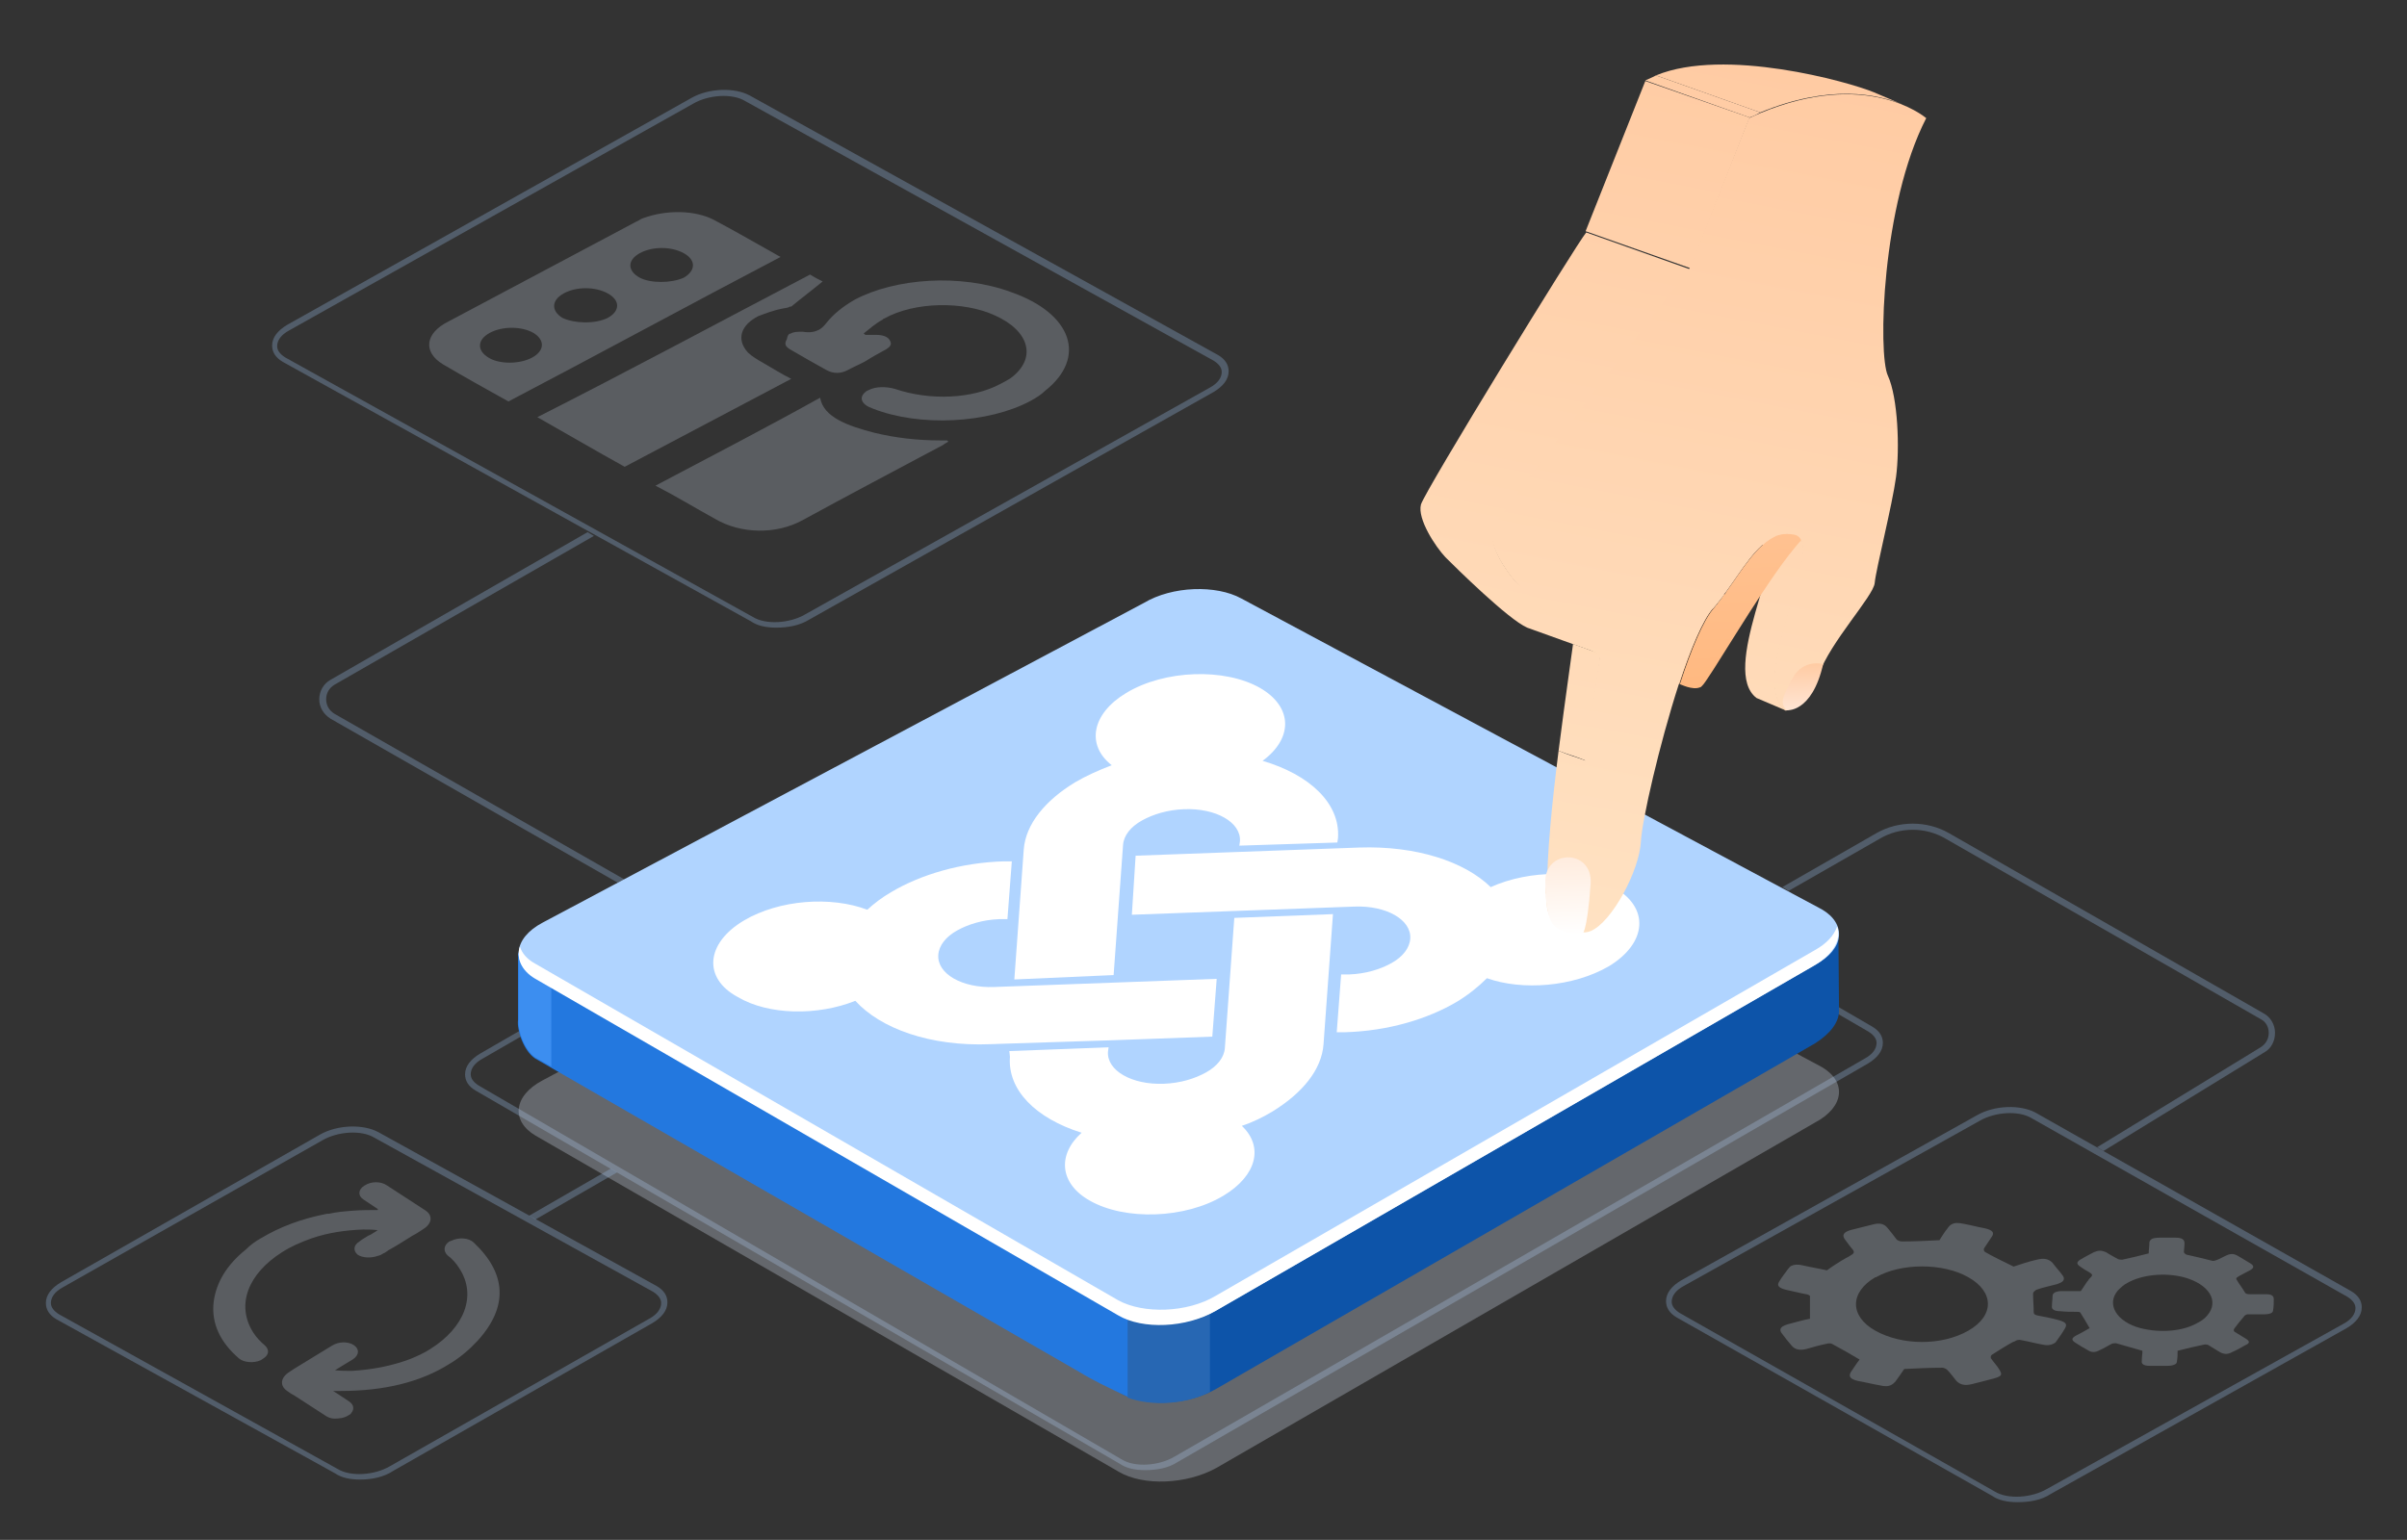
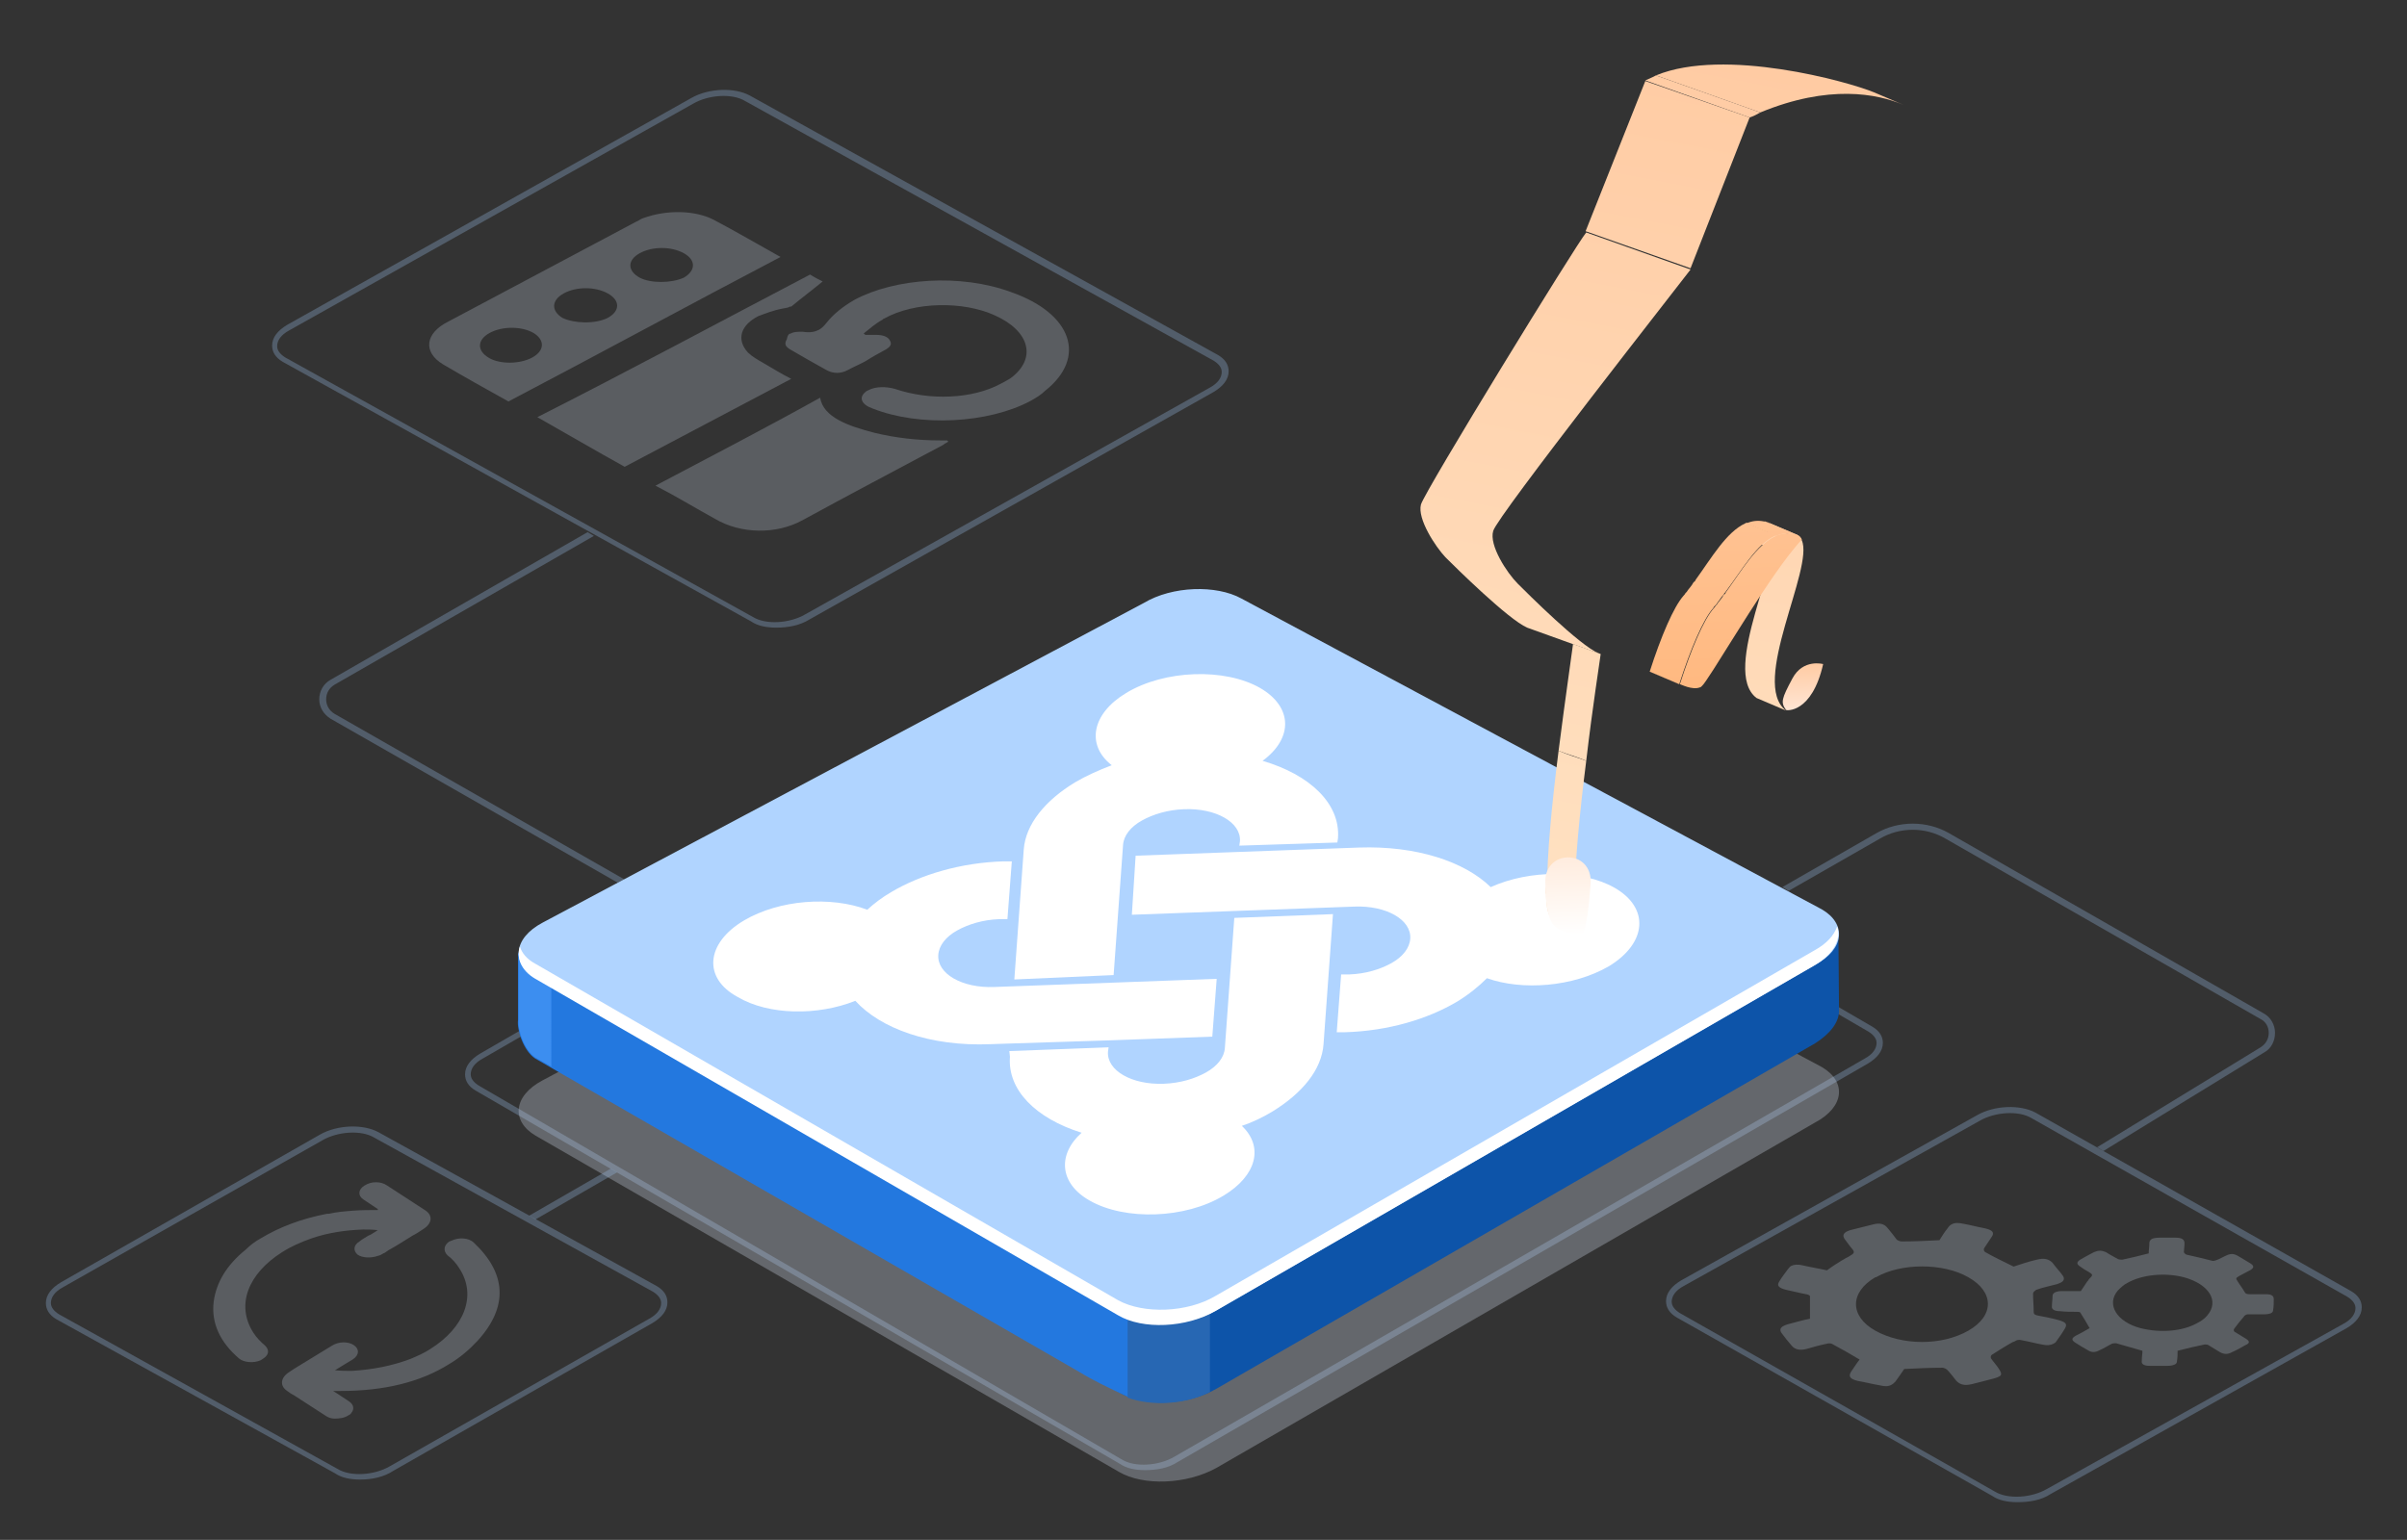
<svg xmlns="http://www.w3.org/2000/svg" version="1.1" id="Layer_1" x="0px" y="0px" viewBox="0 0 383 245.1" style="enable-background:new 0 0 383 245.1;" xml:space="preserve">
  <rect x="0" y="0" width="383" height="245.1" fill="#333333" stroke="none" />
  <style type="text/css">
	.st0{opacity:0.3;fill:#9CBEEB;enable-background:new    ;}
	.st1{opacity:0.3;fill:#D5E1F2;enable-background:new    ;}
	.st2{fill:#0D54A9;}
	.st3{fill:#2378DF;}
	.st4{fill:#3C8EF0;}
	.st5{fill:#2767B3;}
	.st6{fill:#B0D4FF;}
	.st7{fill:#FFFFFF;}
	.st8{enable-background:new    ;}
	.st9{fill:url(#SVGID_1_);}
	.st10{fill:url(#SVGID_2_);}
	.st11{fill:url(#SVGID_3_);}
	.st12{fill:url(#SVGID_4_);}
	.st13{fill:url(#SVGID_5_);}
	.st14{fill:url(#SVGID_6_);}
	.st15{fill:url(#SVGID_7_);}
	.st16{fill:url(#SVGID_8_);}
	.st17{fill:url(#SVGID_9_);}
	.st18{fill:url(#SVGID_10_);}
	.st19{fill:url(#SVGID_11_);}
	.st20{fill:url(#SVGID_12_);}
	.st21{fill:url(#SVGID_13_);}
	.st22{fill:url(#SVGID_14_);}
	.st23{fill:url(#SVGID_15_);}
	.st24{fill:url(#SVGID_16_);}
	.st25{fill:url(#SVGID_17_);}
	.st26{fill:url(#SVGID_18_);}
	.st27{fill:url(#SVGID_19_);}
	.st28{fill:url(#SVGID_20_);}
	.st29{fill:url(#SVGID_21_);}
	.st30{opacity:0.3;enable-background:new    ;}
	.st31{fill:#B5BFCD;}
	.st32{fill:#B6C1CF;}
	.st33{opacity:0.3;}
</style>
  <path class="st0" d="M182.2,234c-1.6,0-3-0.3-4-1L75.7,173.6c-1.2-0.7-1.7-1.6-1.7-2.6c0-1.3,0.9-2.4,2.4-3.3l109.8-63.4  c2.8-1.6,6.9-1.7,9.3-0.4l102.4,59.5c1.2,0.7,1.7,1.6,1.7,2.6c0,1.3-0.9,2.4-2.4,3.3l-109.8,63.4C185.9,233.7,184,234,182.2,234z   M178.5,232.3c2.1,1.3,5.9,1,8.3-0.4l109.9-63.4c1.3-0.7,1.9-1.6,1.9-2.5c0-0.7-0.5-1.3-1.3-1.8l-102.4-59.5c-2.1-1.3-5.9-1-8.3,0.4  L76.8,168.5c-1.3,0.7-1.9,1.6-1.9,2.5c0,0.7,0.5,1.3,1.3,1.8L178.5,232.3z" />
  <g transform="translate(42.425, 393.263)">
    <g>
      <path class="st1" d="M135.6-159l-92.8-53.5c-3.9-2.3-3.6-6.3,1.1-8.8l95.7-50.9c4.5-2.7,11.5-2.9,15.5-0.7l92.4,49.5    c3.9,2.3,3.6,6.3-1.1,8.8l-95.3,55C146.4-157,139.5-156.7,135.6-159z" />
      <path class="st2" d="M250.1-244.7l-19.2,3.5L155-281.1c-3.9-2.3-10.8-2-15.5,0.7l-87.9,40.3l-11.5-1.6v10.6l0,0    c-0.2,1.6,0.9,4.9,2.7,6.1l92.9,53.4c3.9,2.3,10.7,2.1,15.4-0.6l95.3-55c2.5-1.6,3.8-3.4,3.8-5.2l0,0L250.1-244.7L250.1-244.7z" />
      <path class="st3" d="M201.5-263l-11.1-6.1l-90.9,11.8l-47.9,17.4L40-241.5v10.6l0,0c-0.2,1.6,0.9,4.9,2.7,6.1l86.6,49.9    c2.1,1.3,4.4,2.4,7.8,4L201.5-263z" />
      <path class="st4" d="M45.2-240.9l-5.1-0.7v10.6l0,0c-0.2,1.6,0.9,4.9,2.7,6.1l2.5,1.4V-241L45.2-240.9L45.2-240.9z" />
      <path class="st5" d="M137-170.8c3.8,1.4,9.2,1.1,13.1-0.9v-14.6H137V-170.8z" />
      <path class="st6" d="M135.6-184l-92.8-53.6c-3.9-2.3-3.6-6.3,1.1-8.8l95.7-50.9c4.5-2.7,11.5-2.9,15.5-0.7l92.4,49.5    c3.9,2.3,3.6,6.3-1.1,8.8l-95.3,55C146.4-182,139.5-181.8,135.6-184z" />
      <path class="st7" d="M246.3-242L151-187c-4.5,2.7-11.5,2.9-15.5,0.7l-92.8-53.6c-1.3-0.7-2.1-1.7-2.4-2.7    c-0.6,1.8,0.2,3.8,2.4,5.1l92.8,53.6c3.9,2.3,10.8,2,15.5-0.7l95.3-55c3.1-1.8,4.3-4.3,3.6-6.2C249.4-244.4,248.3-243.1,246.3-242    z" />
    </g>
  </g>
  <g>
    <g>
      <path class="st7" d="M118.4,146.5c5.6-3.3,13.8-3.9,19.6-1.7c1.1-1,2.4-2,3.8-2.8c4.7-2.8,11.1-4.7,17.9-4.9l1.3,0l-0.7,9.2    l-1.3,0c-2.6,0.1-4.9,0.8-6.7,1.8c-1.8,1-2.9,2.4-3,3.9c-0.2,3,3.8,5.3,8.9,5.1l35.4-1.3l-0.7,9.2l-16.6,0.6l-15.7,0.5l-3,0.1    c-9.6,0.4-17.5-2.5-21.5-6.9c-6,2.4-13.8,2.3-18.7-0.6C111.8,155.7,112.3,150.1,118.4,146.5z" />
    </g>
    <g class="st8">
      <g>
        <path class="st7" d="M179.2,110.3c6.1-3.7,15.7-4,21.3-0.8c5.2,3,5.3,8,0.4,11.6c7.5,2.2,12.4,6.8,12,12.3l-0.1,0.7l-15.6,0.5     l0.1-0.7c0.2-3-3.8-5.3-8.9-5.1c-2.6,0.1-4.9,0.8-6.7,1.8c-1.8,1-2.9,2.4-3,3.9l-1.5,20.7l-15.8,0.7l1.5-20.7     c0.3-4,3.4-7.8,8.2-10.7c1.7-1,3.7-1.9,5.8-2.7C172.8,118.6,173.7,113.6,179.2,110.3z" />
      </g>
      <g>
        <path class="st7" d="M160.6,167.3l15.8-0.6l-0.1,0.7c-0.2,3,3.8,5.3,8.9,5.1c2.6-0.1,4.9-0.8,6.7-1.8s2.9-2.4,3-3.9l1.5-20.7     l15.7-0.6l-1.5,20.7c-0.3,4.1-3.4,7.8-8.1,10.7c-1.5,0.9-3.1,1.7-4.9,2.3c3.5,3.3,2.4,7.9-2.9,11.1c-6.1,3.7-15.7,4-21.3,0.8     c-4.8-2.7-5.2-7.3-1.3-10.8c-7.3-2.3-11.8-6.8-11.4-12.1L160.6,167.3z" />
      </g>
    </g>
    <g>
      <path class="st7" d="M180.7,136.2l35.6-1.3c9-0.3,16.7,2.2,20.9,6.3c6.2-2.8,14.6-2.8,19.7,0.1c5.6,3.2,5.2,8.8-0.9,12.5    c-5.7,3.3-13.8,3.9-19.4,1.9c-1.3,1.3-2.9,2.6-4.7,3.7c-4.7,2.8-11,4.7-17.9,4.9l-1.3,0l0.7-9.2l1.3,0c2.6-0.1,4.9-0.8,6.7-1.8    s2.9-2.4,3-3.9c0.2-3-3.8-5.3-8.9-5.1l-35.4,1.3L180.7,136.2z" />
    </g>
  </g>
  <g>
    <g>
      <g class="st8">
        <g>
          <linearGradient id="SVGID_1_" gradientUnits="userSpaceOnUse" x1="246.908" y1="29.398" x2="275.236" y2="-116.34" gradientTransform="matrix(1 0 0 1 0 126)">
            <stop offset="0" style="stop-color:#FFE3C4" />
            <stop offset="1" style="stop-color:#FFCBA3" />
          </linearGradient>
          <path class="st9" d="M247,146.2c-0.6-0.2-1-1.7-1-4.1c0.8,0.3,1.6,0.7,2.4,1c0.8,0.3,1.6,0.7,2.4,1c0.1,2.4,0.4,3.9,1,4.1      C250.2,147.6,248.4,146.8,247,146.2z" />
        </g>
        <g>
          <linearGradient id="SVGID_2_" gradientUnits="userSpaceOnUse" x1="245.832" y1="29.189" x2="274.161" y2="-116.549" gradientTransform="matrix(1 0 0 1 0 126)">
            <stop offset="0" style="stop-color:#FFE3C4" />
            <stop offset="1" style="stop-color:#FFCBA3" />
          </linearGradient>
          <path class="st10" d="M245.9,142.2c0-0.3,0-0.6,0-0.9c1.6,0.7,3.1,1.3,4.7,2c0,0.3,0,0.6,0,0.9      C249,143.5,247.5,142.8,245.9,142.2z" />
        </g>
        <g>
          <linearGradient id="SVGID_3_" gradientUnits="userSpaceOnUse" x1="270.986" y1="34.078" x2="299.314" y2="-111.66" gradientTransform="matrix(1 0 0 1 0 126)">
            <stop offset="0" style="stop-color:#FFE3C4" />
            <stop offset="1" style="stop-color:#FFCBA3" />
          </linearGradient>
          <path class="st11" d="M282,84c1.6,0.7,3.1,1.3,4.7,2c2,4.4-8.3,22.8-2.5,27.1l-4.7-2C273.7,106.7,283.9,88.4,282,84z" />
        </g>
        <g>
          <linearGradient id="SVGID_4_" gradientUnits="userSpaceOnUse" x1="269.782" y1="33.844" x2="298.111" y2="-111.894" gradientTransform="matrix(1 0 0 1 0 126)">
            <stop offset="0" style="stop-color:#FFE3C4" />
            <stop offset="1" style="stop-color:#FFCBA3" />
          </linearGradient>
          <path class="st12" d="M282,83.9c1.6,0.7,3.1,1.3,4.7,2l0,0C285.1,85.3,283.5,84.6,282,83.9C282,84,282,83.9,282,83.9z" />
        </g>
        <g>
          <linearGradient id="SVGID_5_" gradientUnits="userSpaceOnUse" x1="269.024" y1="33.697" x2="297.352" y2="-112.041" gradientTransform="matrix(1 0 0 1 0 126)">
            <stop offset="0" style="stop-color:#FFE3C4" />
            <stop offset="1" style="stop-color:#FFCBA3" />
          </linearGradient>
          <path class="st13" d="M284.6,88.5l-4.7-2c0.8-1,1.5-1.9,2.1-2.5l4.7,2C286.1,86.6,285.3,87.4,284.6,88.5z" />
        </g>
        <g>
          <linearGradient id="SVGID_6_" gradientUnits="userSpaceOnUse" x1="271.457" y1="34.169" x2="299.785" y2="-111.568" gradientTransform="matrix(1 0 0 1 0 126)">
            <stop offset="0" style="stop-color:#FFE3C4" />
            <stop offset="1" style="stop-color:#FFCBA3" />
          </linearGradient>
          <path class="st14" d="M286.7,85.9l-2.1,2.5C285.3,87.4,286.1,86.6,286.7,85.9z" />
        </g>
        <g>
          <linearGradient id="SVGID_7_" gradientUnits="userSpaceOnUse" x1="265.511" y1="-5.524" x2="263.463" y2="-67.642" gradientTransform="matrix(1 0 0 1 0 126)">
            <stop offset="0" style="stop-color:#FFB579" />
            <stop offset="1" style="stop-color:#FFCBA3" />
          </linearGradient>
          <path class="st15" d="M267.7,109.1l-4.7-2c-0.3-0.1-0.4-0.2-0.5-0.2l4.7,2C267.3,108.9,267.4,109,267.7,109.1z" />
        </g>
        <g>
          <linearGradient id="SVGID_8_" gradientUnits="userSpaceOnUse" x1="269.322" y1="33.755" x2="297.651" y2="-111.983" gradientTransform="matrix(1 0 0 1 0 126)">
            <stop offset="0" style="stop-color:#FFE3C4" />
            <stop offset="1" style="stop-color:#FFCBA3" />
          </linearGradient>
          <path class="st16" d="M282,83.9c-0.2-0.4-0.4-0.7-0.8-0.8l4.7,2c0.4,0.2,0.6,0.4,0.8,0.8c-1.4-0.6-2.9-1.2-4.3-1.8      c-0.1,0-0.1-0.1-0.2-0.1c0,0,0,0-0.1,0C282.1,84,282.1,84,282,83.9C282,84,282,84,282,83.9z" />
        </g>
        <g>
          <linearGradient id="SVGID_9_" gradientUnits="userSpaceOnUse" x1="284.58" y1="-6.153" x2="282.532" y2="-68.27" gradientTransform="matrix(1 0 0 1 0 126)">
            <stop offset="0" style="stop-color:#FFB579" />
            <stop offset="1" style="stop-color:#FFCBA3" />
          </linearGradient>
          <path class="st17" d="M281.2,83.1l4.7,2c-0.1,0-0.2-0.1-0.3-0.1l-4.7-2C281,83.1,281.1,83.1,281.2,83.1z" />
        </g>
        <g>
          <linearGradient id="SVGID_10_" gradientUnits="userSpaceOnUse" x1="282.929" y1="-6.098" x2="280.881" y2="-68.216" gradientTransform="matrix(1 0 0 1 0 126)">
            <stop offset="0" style="stop-color:#FFB579" />
            <stop offset="1" style="stop-color:#FFCBA3" />
          </linearGradient>
          <path class="st18" d="M282.6,85.3l-4.7-2c0.9-0.4,1.8-0.5,2.8-0.3c0.1,0,0.1,0,0.2,0l4.7,2c-0.1,0-0.1,0-0.2,0      C284.4,84.8,283.5,84.9,282.6,85.3z" />
        </g>
        <g>
          <linearGradient id="SVGID_11_" gradientUnits="userSpaceOnUse" x1="244.74" y1="28.807" x2="272.698" y2="-115.023" gradientTransform="matrix(1 0 0 1 0 126)">
            <stop offset="0" style="stop-color:#FFE3C4" />
            <stop offset="1" style="stop-color:#FFCBA3" />
          </linearGradient>
          <path class="st19" d="M246.2,141.6c-0.1-5.4,0.8-14.2,1.8-22.1c1.6,0.7,2.8,1,4.4,1.6c-1,7.9-1.9,16.7-1.8,22.1      C249,142.5,247.7,142.2,246.2,141.6z" />
        </g>
        <g>
          <linearGradient id="SVGID_12_" gradientUnits="userSpaceOnUse" x1="273.347" y1="-5.782" x2="271.299" y2="-67.9" gradientTransform="matrix(1 0 0 1 0 126)">
            <stop offset="0" style="stop-color:#FFB579" />
            <stop offset="1" style="stop-color:#FFCBA3" />
          </linearGradient>
          <path class="st20" d="M267.2,108.9l-4.7-2c1.8-5.6,3.8-10.3,5.4-12.1c0.1-0.1,0.2-0.2,0.3-0.4c0.1-0.1,0.1-0.1,0.2-0.2      s0.1-0.2,0.2-0.3c0.3-0.4,0.6-0.7,0.8-1.1c0.1-0.1,0.1-0.2,0.2-0.2c0.1-0.1,0.2-0.2,0.2-0.3c2.6-3.6,4.9-7.6,7.9-9      c0.1,0,0.1-0.1,0.2-0.1l4.7,2c-0.1,0-0.1,0-0.2,0.1c-2.9,1.3-5.2,5.4-7.9,9c-0.1,0.1-0.2,0.2-0.2,0.3c-0.1,0.1-0.1,0.2-0.2,0.2      c-0.3,0.4-0.5,0.7-0.8,1.1c-0.1,0.1-0.1,0.2-0.2,0.3c-0.1,0.1-0.1,0.1-0.2,0.2s-0.2,0.2-0.3,0.4C271,98.6,269,103.3,267.2,108.9      z" />
        </g>
        <g>
          <linearGradient id="SVGID_13_" gradientUnits="userSpaceOnUse" x1="277.748" y1="-5.928" x2="275.7" y2="-68.045" gradientTransform="matrix(1 0 0 1 0 126)">
            <stop offset="0" style="stop-color:#FFB579" />
            <stop offset="1" style="stop-color:#FFCBA3" />
          </linearGradient>
          <path class="st21" d="M282.6,85.3c0.9-0.4,1.8-0.5,2.8-0.3c0.1,0,0.1,0,0.2,0c0.5,0.1,0.9,0.4,1.1,0.9c-0.6,0.6-1.3,1.5-2.1,2.5      c-5.1,6.6-12.8,20-13.8,20.8c-0.1,0.1-0.2,0.2-0.3,0.2c-1.2,0.5-3.1-0.5-3.2-0.5c1.8-5.6,3.8-10.3,5.4-12.1      c0.1-0.1,0.2-0.2,0.3-0.4c0.1-0.1,0.1-0.1,0.2-0.2s0.1-0.2,0.2-0.3c0.3-0.4,0.6-0.7,0.8-1.1c0.1-0.1,0.1-0.2,0.2-0.2      c0.1-0.1,0.2-0.2,0.2-0.3C277.2,90.7,279.5,86.7,282.6,85.3C282.5,85.3,282.6,85.3,282.6,85.3z" />
        </g>
        <g>
          <linearGradient id="SVGID_14_" gradientUnits="userSpaceOnUse" x1="243.133" y1="28.074" x2="270.989" y2="-115.234" gradientTransform="matrix(1 0 0 1 0 126)">
            <stop offset="0" style="stop-color:#FFE3C4" />
            <stop offset="1" style="stop-color:#FFCBA3" />
          </linearGradient>
          <path class="st22" d="M248,119.5c1.1-8.6,2.2-16.1,2.3-17l4.4,1.6c-0.1,0.9-1.3,8.4-2.3,17C250.8,120.4,249.5,120.1,248,119.5z" />
        </g>
        <g>
          <linearGradient id="SVGID_15_" gradientUnits="userSpaceOnUse" x1="229.719" y1="27.319" x2="258.724" y2="-121.9" gradientTransform="matrix(1 0 0 1 0 126)">
            <stop offset="0" style="stop-color:#FFE3C4" />
            <stop offset="1" style="stop-color:#FFCBA3" />
          </linearGradient>
          <path class="st23" d="M254.4,104L243,99.9c-3-1.3-11.4-9.6-13-11.2c-1.6-1.7-4.5-6.1-3.9-8.4c0.7-2.3,24.7-41.4,26.3-43.3      l16.6,5.9c-1.5,2-30.8,39.3-31.4,41.6c-0.7,2.3,2.2,6.7,3.9,8.4C243,94.4,251.3,102.7,254.4,104z" />
        </g>
        <g>
          <linearGradient id="SVGID_16_" gradientUnits="userSpaceOnUse" x1="253.86" y1="39.292" x2="283.87" y2="-115.098" gradientTransform="matrix(1 0 0 1 0 126)">
            <stop offset="0" style="stop-color:#FFE3C4" />
            <stop offset="1" style="stop-color:#FFCBA3" />
          </linearGradient>
          <path class="st24" d="M298.2,14.7l4.7,2c-4.2-1.8-11.9-3.3-22.8,1.2L263.5,12C274.4,7.5,294.1,13,298.2,14.7z" />
        </g>
        <g>
          <linearGradient id="SVGID_17_" gradientUnits="userSpaceOnUse" x1="239.5" y1="34.736" x2="269.47" y2="-119.446" gradientTransform="matrix(1 0 0 1 0 126)">
            <stop offset="0" style="stop-color:#FFE3C4" />
            <stop offset="1" style="stop-color:#FFCBA3" />
          </linearGradient>
          <polygon class="st25" points="269,42.7 252.3,36.8 261.8,12.9 278.4,18.7     " />
        </g>
        <g>
          <linearGradient id="SVGID_18_" gradientUnits="userSpaceOnUse" x1="254.664" y1="30.905" x2="282.992" y2="-114.832" gradientTransform="matrix(1 0 0 1 0 126)">
            <stop offset="0" style="stop-color:#FFE3C4" />
            <stop offset="1" style="stop-color:#FFCBA3" />
          </linearGradient>
-           <path class="st26" d="M280.1,18c16.8-7,25.9,0.4,26.4,0.8c-7.1,13.8-7.7,37.6-6.1,41c1.6,3.5,1.9,11.6,1.3,16.1      s-3.2,14.7-3.4,16.9c-0.2,2.1-7.1,9.4-8.9,14.6c-1.3,3.7-3.5,5.1-4.6,5.5c-0.4,0.2-0.6,0.2-0.7,0.2c-5.8-4.3,4.4-22.7,2.5-27.1      c-0.2-0.5-0.6-0.8-1.1-0.9c-1.2-0.2-2.1-0.1-2.9,0.2c-3.2,1.4-5.5,5.5-8.1,9.1c-0.1,0.1-0.2,0.2-0.2,0.3c-0.4,0.6-0.7,0.9-1,1.3      c-0.5,0.6-0.6,0.8-0.8,0.9c-1.6,1.8-3.6,6.6-5.4,12.1c-3.1,9.6-5.8,21.5-6,24.9c-0.2,4.6-4.6,12.9-8,14.3      c-0.5,0.2-1.1,0.3-1.6,0.1c-3.5-1.2,2.7-42,3.1-44.1c-2.6-0.6-11.7-9.6-13.3-11.4c-1.6-1.7-4.5-6.1-3.9-8.4      c0.7-2.3,29.9-39.7,31.4-41.6l9.5-24C279,18.5,279.6,18.2,280.1,18z" />
        </g>
        <g>
          <linearGradient id="SVGID_19_" gradientUnits="userSpaceOnUse" x1="224.698" y1="127.299" x2="273.306" y2="-122.769" gradientTransform="matrix(1 0 0 1 0 126)">
            <stop offset="0" style="stop-color:#FFE3C4" />
            <stop offset="1" style="stop-color:#FFCBA3" />
          </linearGradient>
          <path class="st27" d="M278.4,18.7l-16.6-5.9c0.6-0.3,1.2-0.5,1.7-0.8l16.6,5.9C279.6,18.2,279,18.5,278.4,18.7z" />
        </g>
      </g>
    </g>
    <linearGradient id="SVGID_20_" gradientUnits="userSpaceOnUse" x1="249.771" y1="22.809" x2="249.364" y2="10.462" gradientTransform="matrix(1 0 0 1 0 126)">
      <stop offset="0" style="stop-color:#FFFFFF" />
      <stop offset="1" style="stop-color:#FFECDE" />
    </linearGradient>
    <path class="st28" d="M245.9,140.7c0,0-0.1,4.1,1,6.1s4.8,1.9,4.8,1.9s0.8,0.3,1.4-8C253.5,135,245.5,135.1,245.9,140.7z" />
    <linearGradient id="SVGID_21_" gradientUnits="userSpaceOnUse" x1="287.027" y1="-13.007" x2="286.785" y2="-20.347" gradientTransform="matrix(1 0 0 1 0 126)">
      <stop offset="0" style="stop-color:#FFE5D4" />
      <stop offset="1" style="stop-color:#FFCBA3" />
    </linearGradient>
    <path class="st29" d="M290.1,105.7c0,0-3.2-0.9-4.9,2.3c-1.7,3.2-1.9,3.8-1,5C284.2,113.1,288.3,113.6,290.1,105.7z" />
  </g>
  <g class="st30">
    <g>
      <g>
        <path class="st31" d="M130.5,63.3c0.5,3.1,4.4,4.5,8.7,5.6c3.3,0.8,6.8,1.2,10.4,1.2c0.3,0,0.8,0,1.1,0c0,0,0,0,0.2,0.2     c-0.3,0.2-0.6,0.3-0.8,0.5c-7.5,4-14.9,7.9-22.4,12c-4.2,2.3-9.8,2.2-13.9-0.2c-3.1-1.7-6.2-3.6-9.5-5.3     C113,72.7,121.7,68.2,130.5,63.3z" />
      </g>
      <g>
        <path class="st31" d="M125.8,53.1c0.5-0.3,1.1-0.3,1.9-0.3c1.2,0.2,2,0,2.6-0.3c0.5-0.3,0.8-0.6,1.2-1.1c1.1-1.4,2.6-2.6,4.5-3.7     c6.4-3.4,16.8-4.2,24.9-1.2c9.7,3.4,12.1,10.4,5.4,15.7c-0.6,0.6-1.4,1.1-2.3,1.6c-6.7,3.6-17.7,4.2-25.2,1.2     c-1.7-0.6-2.2-1.7-1.1-2.6c0.2-0.2,0.3-0.2,0.5-0.3c1.1-0.6,2.8-0.6,4.2-0.2c5.6,1.9,12.3,1.6,16.8-0.8c0.6-0.3,1.1-0.6,1.6-0.9     c4.2-3.1,3.1-7.5-2.5-10c-5-2.3-12.8-2.2-17.6,0.5c-0.2,0-0.2,0.2-0.3,0.2c-1.1,0.6-2,1.4-3,2.2c0.2,0,0.2,0.2,0.3,0.2     c0.6,0,1.2,0,1.7,0c1.1,0,1.9,0.3,2.2,0.9c0.3,0.5,0.2,0.9-0.6,1.4c-1.1,0.6-2.2,1.2-3.3,1.9c-0.9,0.5-1.9,0.9-2.8,1.4     c-1.1,0.6-2.3,0.6-3.4,0c-2-1.1-3.9-2.2-5.8-3.3c-0.8-0.5-0.9-0.9-0.5-1.6C125.3,53.4,125.5,53.1,125.8,53.1z" />
      </g>
      <g>
        <path class="st31" d="M128.9,43.7c0.8,0.5,1.4,0.8,2,1.1c-1.7,1.4-3.3,2.6-5,4c0,0,0,0-0.2,0c-0.3,0.2-0.6,0.2-1.1,0.3     c-1.6,0.3-2.8,0.8-3.9,1.2c-2.8,1.4-3.6,3.7-1.7,5.8c0.6,0.6,1.6,1.2,2.5,1.7c1.4,0.8,2.8,1.7,4.4,2.5c-8.9,4.7-17.6,9.3-26.5,14     c-4.7-2.6-9.3-5.3-13.9-7.9C100.1,59,114.4,51.3,128.9,43.7z" />
      </g>
      <g>
        <path class="st31" d="M113.6,35c3.6,1.9,7,3.9,10.6,5.9c-14.5,7.6-28.8,15.4-43.3,23c-3.6-2-7-3.9-10.4-5.9c-3.3-2-2.8-5,0.8-6.8     c4.2-2.2,8.4-4.5,12.6-6.7c5.8-3.1,11.5-6.1,17.3-9.2c0.5-0.2,0.8-0.5,1.2-0.6C106,33.4,110.5,33.4,113.6,35z M108.8,44.2     c1.9-1.1,2-2.8,0-3.9c-2-1.1-5-1.1-7,0l0,0c-2,1.1-2,2.8,0,3.9C103.5,45.1,106.8,45.1,108.8,44.2     C108.7,44.2,108.7,44.2,108.8,44.2 M84.7,56.9c2-1.1,2-2.8,0.2-3.9c-1.9-1.1-5-1.1-7,0l0,0c-2,1.1-2,2.8-0.2,3.9     C79.4,58,82.7,58,84.7,56.9 M96.7,50.6c2-1.1,2-2.8,0-3.9c-2-1.1-5-1.1-7,0l0,0c-2,1.1-2,2.8-0.2,3.9     C91.4,51.5,94.7,51.6,96.7,50.6" />
      </g>
    </g>
  </g>
  <g class="st30">
    <g>
      <g>
        <path class="st32" d="M354.1,199.9c0.8-0.4,1.3-0.4,2,0s1.3,0.8,2,1.2c0.6,0.4,0.6,0.7-0.1,1.1c-0.6,0.3-1.1,0.6-1.7,0.9     c-0.1,0.1-0.2,0.1-0.3,0.2c-0.2,0.1-0.2,0.3-0.1,0.4c0.4,0.7,0.9,1.3,1.3,2c0.1,0.2,0.3,0.3,0.8,0.3c0.8,0,1.7,0,2.5,0     c0.9,0,1.3,0.2,1.3,0.8s0,1.1-0.1,1.7c0,0.2-0.1,0.4-0.3,0.5c-0.2,0.1-0.6,0.2-1.1,0.2c-0.9,0-1.7,0-2.6,0     c-0.2,0-0.4,0.1-0.5,0.2c-0.1,0-0.1,0.1-0.1,0.1c-0.6,0.7-1.1,1.3-1.6,2c-0.1,0.1-0.1,0.4,0.1,0.5c0.6,0.4,1.2,0.7,1.8,1.1     c0.6,0.4,0.6,0.7-0.1,1c-0.7,0.4-1.4,0.8-2.1,1.1c-0.7,0.4-1.3,0.4-2,0c-0.6-0.4-1.2-0.7-1.8-1.1c-0.1-0.1-0.5-0.1-0.6-0.1     c-1.4,0.3-2.8,0.6-4.3,1c0,0.5,0,1.1-0.1,1.6c0,0.3-0.1,0.5-0.4,0.6c-0.2,0.1-0.6,0.2-1.1,0.2c-0.9,0-1.8,0-2.8,0     s-1.4-0.3-1.3-0.8c0-0.6,0.1-1.1,0.1-1.6c-1.4-0.4-2.8-0.8-4.2-1.2c-0.1,0-0.5,0-0.7,0.1c-0.6,0.3-1.2,0.7-1.9,1     c-0.7,0.4-1.3,0.4-1.9,0c-0.7-0.4-1.4-0.8-2-1.2s-0.6-0.7,0.1-1.1c0.8-0.4,1.5-0.8,2.2-1.2c-0.5-0.9-1-1.7-1.5-2.5     c-0.1-0.1-0.4-0.1-0.6-0.1c-0.9,0-1.7,0-2.6-0.1c-0.9,0-1.4-0.3-1.3-0.8c0-0.5,0.1-1.1,0.1-1.6c0-0.3,0.1-0.4,0.4-0.6     c0.2-0.1,0.6-0.2,1-0.2c1,0,2.1,0,3.1,0c0.3-0.5,0.7-1,1-1.5c0.1-0.1,0.2-0.2,0.3-0.4c0.7-0.7,0.7-0.7-0.3-1.3     c-0.4-0.2-0.8-0.5-1.1-0.7c-0.6-0.4-0.6-0.7,0-1.1c0.7-0.4,1.4-0.8,2.2-1.2c0.7-0.3,1.2-0.3,1.9,0c0.6,0.4,1.2,0.7,1.9,1.1     c0.2,0.1,0.5,0.1,0.7,0.1c1.4-0.3,2.7-0.6,4.2-1c0-0.5,0.1-1,0.1-1.6c0-0.3,0.1-0.5,0.4-0.7c0.2-0.1,0.6-0.2,1.2-0.2     c0.9,0,1.7,0,2.6,0c1,0,1.4,0.3,1.4,0.9c0,0.5-0.1,1-0.1,1.4c0,0.1,0.2,0.3,0.4,0.4c1.3,0.3,2.7,0.6,4.2,1     C352.6,200.7,353.3,200.3,354.1,199.9z M351.2,209.4c2-2.3,0.3-5-3.7-6.1c-3.1-0.8-6.7-0.4-9,0.9c-0.6,0.3-1.1,0.8-1.5,1.2     c-1.9,2.2-0.2,5,3.6,6c3.2,0.8,6.7,0.5,9-0.8C350.2,210.3,350.8,209.9,351.2,209.4" />
      </g>
      <g>
        <path class="st32" d="M324.1,200.5c1.2-0.3,1.9-0.1,2.5,0.5c0.5,0.7,1.1,1.3,1.6,2c0.3,0.4,0.3,0.8-0.2,1.1     c-0.2,0.1-0.4,0.2-0.7,0.3c-1.1,0.3-2.2,0.5-3.3,0.9c0,0-0.1,0-0.1,0.1c-0.2,0.1-0.4,0.3-0.4,0.5c0,1,0.1,1.9,0.1,2.9     c0,0.4,0.2,0.5,0.7,0.6c1.1,0.2,2.1,0.4,3.2,0.7s1.5,0.6,1.1,1.3s-0.9,1.4-1.4,2.1c-0.1,0.2-0.3,0.3-0.5,0.4     c-0.4,0.2-1,0.3-1.8,0.1c-1.1-0.2-2.2-0.5-3.3-0.7c-0.3-0.1-0.8,0-1,0.2c-0.1,0-0.2,0.1-0.3,0.1c-1.1,0.6-2.2,1.3-3.3,2     c-0.2,0.1-0.3,0.4-0.2,0.6c0.4,0.6,1,1.2,1.4,1.9c0.3,0.5,0.3,0.8-0.1,1c-0.2,0.1-0.4,0.2-0.8,0.3c-1.1,0.3-2.3,0.6-3.5,0.9     c-1.2,0.3-1.9,0.1-2.5-0.5c-0.5-0.6-0.9-1.2-1.5-1.8c-0.1-0.1-0.5-0.3-0.7-0.3c-2,0-4,0.1-6.1,0.2c-0.4,0.6-0.9,1.3-1.4,2     c-0.2,0.2-0.4,0.4-0.6,0.5c-0.5,0.3-1.1,0.3-1.9,0.1c-1.2-0.2-2.3-0.5-3.5-0.7c-1.2-0.3-1.5-0.7-1.1-1.4c0.5-0.7,0.9-1.4,1.4-2     c-1.5-0.9-2.9-1.7-4.4-2.5c-0.2-0.1-0.6-0.1-0.9,0c-1,0.2-2.1,0.5-3.1,0.8c-1.1,0.3-1.9,0.1-2.4-0.5c-0.6-0.7-1.1-1.3-1.6-2     c-0.3-0.4-0.3-0.8,0.2-1.1c0.2-0.1,0.4-0.2,0.7-0.3c1.2-0.3,2.5-0.7,3.6-0.9c0-1.2,0-2.4,0-3.6c0-0.1-0.4-0.3-0.6-0.3     c-1.1-0.2-2.2-0.5-3.2-0.7c-1.2-0.3-1.5-0.7-1.1-1.3c0.4-0.7,0.9-1.3,1.4-2c0.2-0.2,0.3-0.4,0.5-0.5c0.4-0.2,1-0.3,1.8-0.1     c1.3,0.3,2.6,0.5,3.9,0.8c0.8-0.6,1.6-1.1,2.4-1.6c0.1,0,0.1-0.1,0.2-0.1c0.2-0.1,0.3-0.2,0.5-0.3c0.3-0.1,0.5-0.3,0.7-0.4     c0.7-0.4,0.6-0.6-0.1-1.4c-0.3-0.4-0.6-0.8-0.9-1.2c-0.3-0.5-0.2-0.8,0.2-1.1c0.2-0.1,0.4-0.2,0.7-0.3c1.2-0.3,2.4-0.6,3.6-0.9     c1.1-0.3,1.8-0.1,2.3,0.5s1,1.2,1.5,1.9c0.1,0.1,0.5,0.3,0.8,0.3c2,0,3.9-0.1,6-0.2c0.4-0.6,0.8-1.3,1.3-1.9     c0.2-0.3,0.4-0.5,0.6-0.6c0.5-0.3,1.1-0.3,2-0.1c1.1,0.2,2.2,0.5,3.3,0.7c1.3,0.3,1.6,0.7,1.1,1.4c-0.4,0.6-0.8,1.2-1.2,1.8     c-0.1,0.2,0,0.5,0.2,0.6c1.4,0.8,2.9,1.5,4.5,2.3C321.6,201.2,322.8,200.8,324.1,200.5z M313.2,211.8c4.2-2.4,4.1-6.2,0-8.5     c-4-2.3-10.7-2.3-14.7,0h-0.1c-4.1,2.4-4.1,6.2,0,8.5C302.7,214.2,309,214.2,313.2,211.8" />
      </g>
    </g>
  </g>
  <path class="st0" d="M57.3,235.5c-1.6,0-3-0.3-4-1L9,210c-1.2-0.7-1.7-1.6-1.7-2.6c0-1.3,0.9-2.4,2.4-3.3l41.2-23.5  c2.8-1.6,6.9-1.7,9.3-0.4l44.3,24.5c1.2,0.7,1.7,1.6,1.7,2.6c0,1.3-0.9,2.4-2.4,3.3l-41.2,23.5C61.1,235.1,59.2,235.5,57.3,235.5z   M53.7,233.8c2.1,1.3,5.9,1,8.3-0.4l41.3-23.5c1.3-0.7,1.9-1.6,1.9-2.5c0-0.7-0.5-1.3-1.3-1.8l-44.3-24.5c-2.1-1.3-5.9-1-8.3,0.4  L10,204.9c-1.3,0.7-1.9,1.6-1.9,2.5c0,0.7,0.5,1.3,1.3,1.8L53.7,233.8z" />
  <path class="st0" d="M321,239.1c-1.6,0-3-0.3-4-1l-50.2-28.4c-1.2-0.7-1.7-1.6-1.7-2.6c0-1.3,0.9-2.4,2.4-3.3l47.1-26.3  c2.8-1.6,6.9-1.7,9.3-0.4l50.2,28.4c1.2,0.7,1.7,1.6,1.7,2.6c0,1.3-0.9,2.4-2.4,3.3l-47.1,26.4C324.8,238.8,322.9,239.1,321,239.1z   M317.4,237.4c2.1,1.3,5.9,1,8.3-0.4l47.2-26.3c1.3-0.7,1.9-1.6,1.9-2.5c0-0.7-0.5-1.3-1.3-1.8L323.3,178c-2.1-1.3-5.9-1-8.3,0.4  l-47.1,26.3c-1.3,0.7-1.9,1.6-1.9,2.5c0,0.7,0.5,1.3,1.3,1.8L317.4,237.4z" />
  <path class="st0" d="M123.5,99.9c-1.6,0-3-0.3-4-1L45,57.6c-1.2-0.7-1.7-1.6-1.7-2.6c0-1.3,0.9-2.4,2.4-3.3L110,15.6  c2.8-1.6,6.9-1.7,9.3-0.4l74.5,41.3c1.2,0.7,1.7,1.6,1.7,2.6c0,1.3-0.9,2.4-2.4,3.3l-64.3,36.2C127.2,99.6,125.3,99.9,123.5,99.9z   M119.8,98.2c2.1,1.3,5.9,1,8.3-0.4l64.4-36.1c1.3-0.7,1.9-1.6,1.9-2.5c0-0.7-0.5-1.3-1.3-1.8l-74.5-41.3c-2.1-1.3-5.9-1-8.3,0.4  L46,52.6c-1.3,0.7-1.9,1.6-1.9,2.5c0,0.7,0.5,1.3,1.3,1.8L119.8,98.2z" />
  <path class="st0" d="M98.3,140.5l-45.7-26.1c-1.1-0.7-1.8-1.8-1.8-3.1c0-1.3,0.7-2.5,1.8-3.1l40.9-23.5l1,0.6L53.2,109  c-0.8,0.5-1.3,1.3-1.3,2.3s0.5,1.8,1.3,2.3L99.4,140L98.3,140.5z" />
  <path class="st0" d="M334.7,183.2l-1-0.6l26-15.9c0.8-0.5,1.3-1.3,1.3-2.3s-0.5-1.8-1.3-2.2l-50.1-28.7c-3.2-1.9-7.3-1.9-10.5,0  l-14.5,8.3l-1-0.6l15-8.6c3.5-2,8-2,11.5,0l50.1,28.7c1.1,0.6,1.8,1.8,1.8,3.1s-0.6,2.5-1.7,3.1L334.7,183.2z" />
  <polygon class="st0" points="85.2,194.1 84.2,193.5 97.2,186 98.2,186.6 " />
  <g class="st33">
    <g>
      <path class="st31" d="M41.5,197.1c3-1.8,6.4-3.1,10.5-3.9c0.1,0,0.2,0,0.3,0c1.3-0.3,2.6-0.4,3.9-0.5c1.3-0.1,2.6-0.1,3.9-0.1    c0.1-0.2-0.1-0.2-0.2-0.3c-0.7-0.5-1.4-0.9-2.1-1.4c-0.9-0.6-0.8-1.6,0.2-2.2c1.1-0.7,2.6-0.7,3.6,0c2,1.3,4,2.6,6,3.9    c1.3,0.8,1.2,2.1-0.2,3c-0.6,0.4-1.2,0.8-1.8,1.1c-1.3,0.8-2.5,1.6-3.8,2.3c-0.3,0.2-0.5,0.4-0.8,0.5c-0.3,0.2-0.5,0.3-0.9,0.4    c-1.1,0.4-2.5,0.3-3.2-0.2c-0.7-0.6-0.7-1.5,0.3-2.1c0.1-0.1,0.3-0.2,0.4-0.3c0.5-0.3,0.9-0.6,1.4-0.8c0.3-0.2,0.7-0.4,1.1-0.7    c-0.9-0.1-1.6-0.1-2.3-0.1c-2.8,0.1-5.6,0.5-8.2,1.4c-1.7,0.6-3.3,1.3-4.7,2.2c-5.4,3.4-7.4,8.4-4.6,12.8c0.5,0.8,1.2,1.5,1.9,2.1    c0.7,0.7,0.6,1.5-0.4,2.1c-0.1,0.1-0.2,0.1-0.3,0.2c-1.1,0.5-2.7,0.4-3.5-0.3c-3-2.6-4.4-5.6-4-9c0.4-3,2-5.8,5.1-8.3    C39.8,198.2,40.6,197.6,41.5,197.1z" />
    </g>
    <g>
      <path class="st31" d="M71.5,197.6c0.1,0,0.2-0.1,0.3-0.1c1.2-0.6,2.8-0.5,3.6,0.3c5.1,4.8,5.6,10.1,0.6,15.6    c-1.3,1.4-2.8,2.7-4.5,3.7c-4.6,2.9-10.4,4.3-17.3,4.3c-0.3,0-0.7,0-1.2,0c1,0.6,1.8,1.2,2.6,1.7c0.7,0.5,0.8,1.2,0.3,1.8    c-0.1,0.2-0.3,0.3-0.5,0.4c-0.6,0.4-1.4,0.5-2.2,0.5c-0.5,0-1-0.2-1.3-0.4c-1.7-1.1-3.4-2.2-5.1-3.3c-0.4-0.2-0.7-0.4-1.1-0.7    c-1.2-0.8-1.1-2.1,0.3-3c1-0.7,2.1-1.3,3.2-2c1.2-0.7,2.4-1.5,3.6-2.2c1.1-0.7,2.6-0.7,3.5-0.1c0.9,0.6,0.9,1.6-0.2,2.3    c-0.3,0.2-0.7,0.4-1,0.6c-0.6,0.4-1.2,0.7-1.8,1.1c1,0.1,1.8,0.1,2.7,0.1c3.3-0.2,6.4-0.8,9.3-1.9c1.2-0.5,2.3-1,3.2-1.6    c5.4-3.4,7.4-8.5,4.6-12.8c-0.5-0.8-1.1-1.5-1.9-2.1C70.5,199.1,70.6,198.2,71.5,197.6z" />
    </g>
  </g>
</svg>